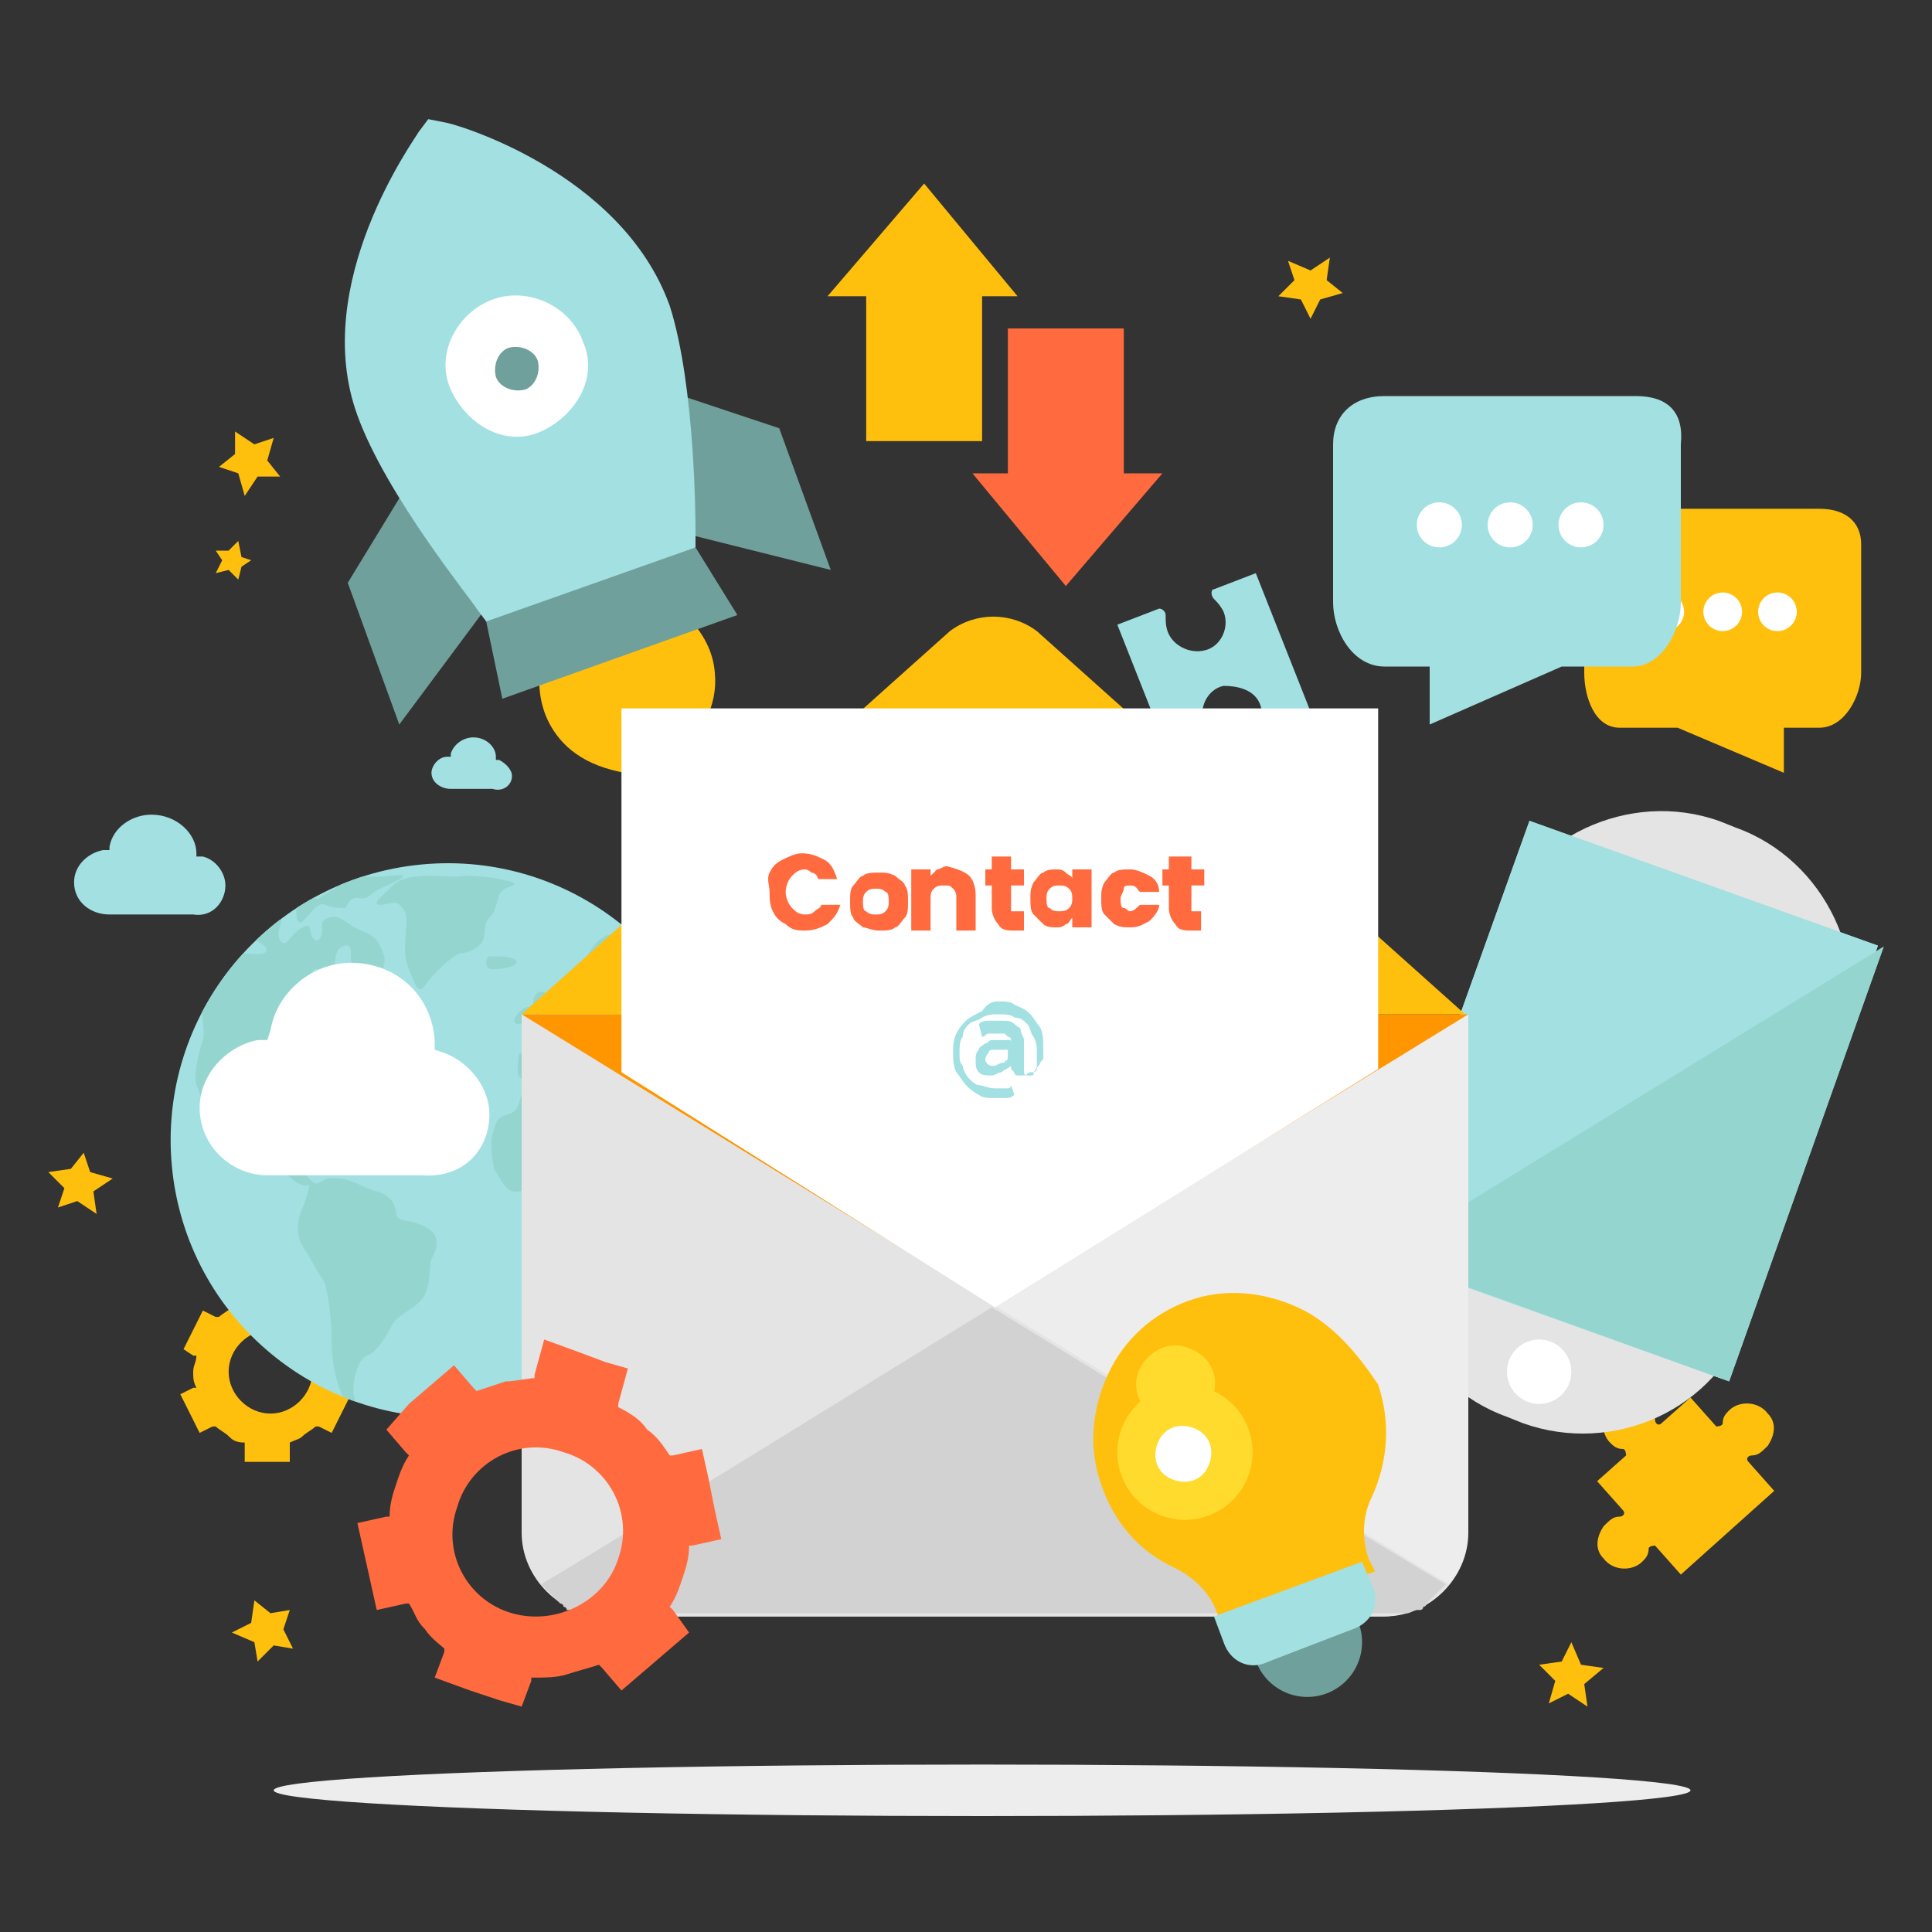
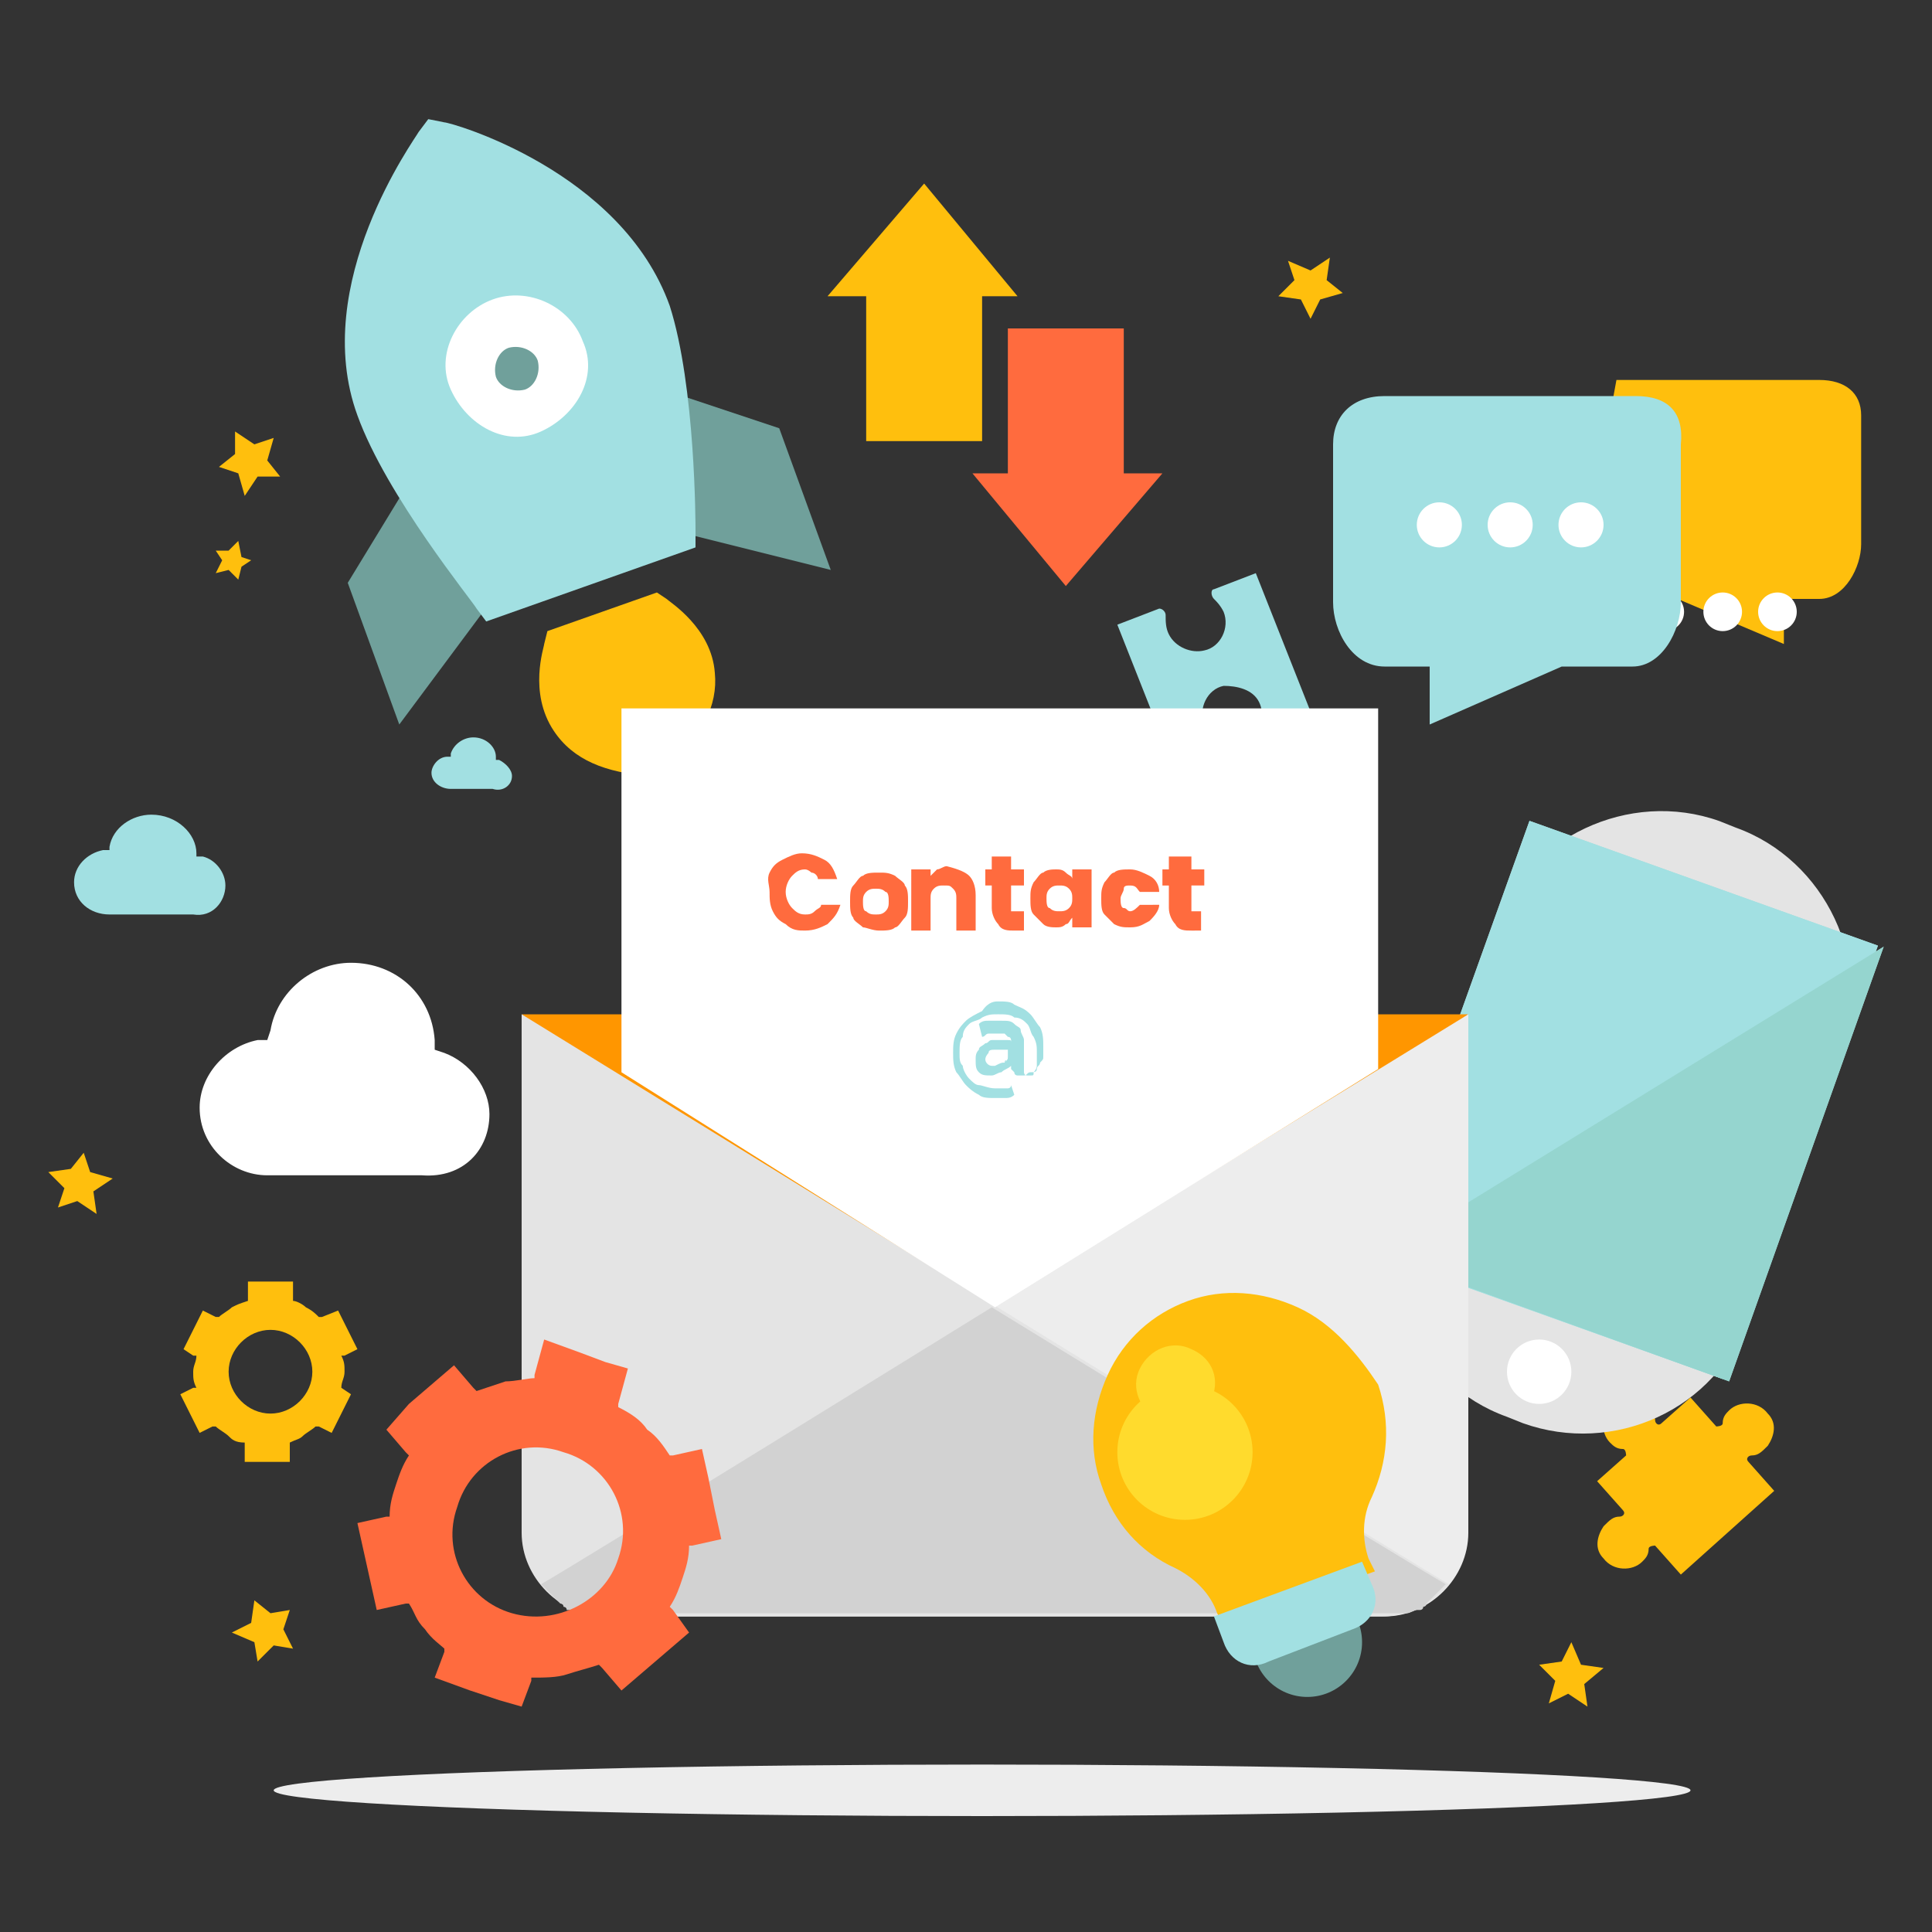
<svg xmlns="http://www.w3.org/2000/svg" xmlns:xlink="http://www.w3.org/1999/xlink" version="1.1" id="Layer_1" x="0px" y="0px" viewBox="0 0 60 60" style="enable-background:new 0 0 60 60;" xml:space="preserve">
  <rect x="0" y="0" width="60" height="60" fill="#333333" stroke="none" />
  <style type="text/css">
	.st0{fill:#EDEDED;}
	.st1{fill:#FFBF0D;}
	.st2{fill:#70A09B;}
	.st3{fill:#A2E0E2;}
	.st4{fill:#FFFFFF;}
	.st5{fill:#E4E4E4;}
	.st6{fill:#AADDD9;}
	.st7{fill:#95D5CF;}
	.st8{clip-path:url(#SVGID_2_);fill:#95D5CF;}
	.st9{fill:#FF9600;}
	.st10{fill:#D2D2D2;}
	.st11{fill:#FF6B3E;}
	.st12{fill:#FFDB2D;}
</style>
  <g>
    <ellipse class="st0" cx="30.5" cy="55.6" rx="22" ry="0.8" />
    <g>
      <path class="st1" d="M20.7,18.6l-0.3-0.2L17,19.6L16.9,20c0,0.1-0.5,1.5,0.3,2.7c0.6,0.9,1.6,1.3,3,1.4l0.3,0l0.2-0.2    c1.1-1,1.6-2,1.5-3C22.1,19.5,20.8,18.7,20.7,18.6z" />
      <polygon class="st2" points="19.7,11.8 20.6,16.4 25.8,17.7 24.2,13.3   " />
-       <polygon class="st2" points="21.6,17 18.2,17.6 15.1,19.3 15.6,21.7 22.9,19.1   " />
      <polygon class="st2" points="13.3,14 10.8,18.1 12.4,22.5 15.6,18.2   " />
      <path class="st3" d="M13.8,3.8l-0.5-0.1L13,4.1c-0.1,0.2-3.4,4.7-1.9,8.8c0.9,2.5,3.6,5.8,3.7,6l0.3,0.4l6.5-2.3l0-0.5    c0-0.2,0-4.5-0.8-7C19.3,5.3,14,3.8,13.8,3.8z" />
      <g>
        <circle class="st2" cx="16" cy="11.4" r="1.5" />
        <path class="st4" d="M15.3,9.3c-1.1,0.4-1.8,1.7-1.3,2.8s1.7,1.8,2.8,1.3s1.8-1.7,1.3-2.8C17.7,9.5,16.4,8.9,15.3,9.3z      M16.3,12.1c-0.4,0.1-0.8-0.1-0.9-0.4c-0.1-0.4,0.1-0.8,0.4-0.9c0.4-0.1,0.8,0.1,0.9,0.4C16.8,11.6,16.6,12,16.3,12.1z" />
      </g>
    </g>
    <path class="st1" d="M10.6,43.1c0-0.2,0.1-0.3,0.1-0.5c0-0.2,0-0.3-0.1-0.5l0.1,0l0.4-0.2l-0.2-0.4l-0.2-0.4l-0.2-0.4L10,40.9   l-0.1,0c-0.1-0.1-0.2-0.2-0.4-0.3c-0.1-0.1-0.3-0.2-0.4-0.2v-0.1v-0.5H8.6H8.1H7.7v0.5v0.1c-0.3,0.1-0.3,0.1-0.5,0.2   c-0.1,0.1-0.3,0.2-0.4,0.3l-0.1,0l-0.4-0.2l-0.2,0.4l-0.2,0.4l-0.2,0.4L6,42.1l0.1,0c0,0.2-0.1,0.3-0.1,0.5c0,0.2,0,0.3,0.1,0.5   l-0.1,0l-0.4,0.2l0.2,0.4l0.2,0.4l0.2,0.4l0.4-0.2l0.1,0c0.1,0.1,0.3,0.2,0.4,0.3c0.1,0.1,0.2,0.2,0.5,0.2v0.1v0.5h0.4h0.5h0.5   v-0.5v-0.1c0.2-0.1,0.3-0.1,0.4-0.2c0.1-0.1,0.3-0.2,0.4-0.3l0.1,0l0.4,0.2l0.2-0.4l0.2-0.4l0.2-0.4L10.6,43.1L10.6,43.1z    M8.4,43.9c-0.7,0-1.3-0.6-1.3-1.3c0-0.7,0.6-1.3,1.3-1.3c0.7,0,1.3,0.6,1.3,1.3C9.7,43.3,9.1,43.9,8.4,43.9z" />
    <path class="st1" d="M55.1,46.3l-0.8-0.9c-0.1-0.1,0-0.2,0.1-0.2c0.2,0,0.3-0.1,0.5-0.3c0.2-0.3,0.3-0.7,0-1   c-0.3-0.4-0.9-0.4-1.2-0.1c-0.1,0.1-0.2,0.2-0.2,0.4c0,0.1-0.2,0.1-0.2,0.1l-0.8-0.9l-0.9,0.8c-0.1,0.1-0.2,0-0.2-0.1   c0-0.2-0.1-0.3-0.3-0.5c-0.3-0.2-0.7-0.3-1,0c-0.4,0.3-0.4,0.9-0.1,1.2c0.1,0.1,0.2,0.2,0.4,0.2c0.1,0,0.1,0.2,0.1,0.2l-0.9,0.8   l0.8,0.9c0.1,0.1,0,0.2-0.1,0.2c-0.2,0-0.3,0.1-0.5,0.3c-0.2,0.3-0.3,0.7,0,1c0.3,0.4,0.9,0.4,1.2,0.1c0.1-0.1,0.2-0.2,0.2-0.4   c0-0.1,0.2-0.1,0.2-0.1l0.8,0.9L55.1,46.3z" />
    <path class="st3" d="M39.1,21.8c0.1,0.2,0.1,0.4,0.1,0.6c0,0.1,0.1,0.2,0.2,0.2l1.3-0.5L39,17.8l-1.3,0.5c-0.1,0-0.1,0.2,0,0.3   c0.1,0.1,0.2,0.2,0.3,0.4c0.2,0.5-0.1,1.1-0.6,1.2c-0.4,0.1-0.9-0.1-1.1-0.5c-0.1-0.2-0.1-0.4-0.1-0.6c0-0.1-0.1-0.2-0.2-0.2   l-1.3,0.5l1.7,4.3l1.3-0.5c0.1,0,0.1-0.2,0-0.3c-0.1-0.1-0.2-0.2-0.3-0.4c-0.2-0.5,0.1-1.1,0.6-1.2C38.4,21.3,38.9,21.4,39.1,21.8z   " />
    <g>
      <g>
        <path class="st5" d="M47.3,44.2l-0.5-0.2c-2.8-1-4.3-4.2-3.3-7l2.9-8.2c1-2.8,4.2-4.3,7-3.3l0.5,0.2c2.8,1,4.3,4.2,3.3,7     l-2.9,8.2C53.3,43.8,50.1,45.2,47.3,44.2z" />
      </g>
      <g>
        <g>
          <g>
            <rect x="43.4" y="28.4" transform="matrix(0.337 -0.941 0.941 0.337 1.33 70.217)" class="st6" width="14.3" height="11.5" />
          </g>
          <polyline class="st6" points="42.9,39 53.7,42.9 58.5,29.4     " />
        </g>
        <g>
          <g>
            <rect x="43.4" y="28.4" transform="matrix(0.337 -0.941 0.941 0.337 1.33 70.217)" class="st3" width="14.3" height="11.5" />
          </g>
          <polyline class="st7" points="42.9,39 53.7,42.9 58.5,29.4     " />
        </g>
      </g>
      <circle class="st4" cx="47.8" cy="42.6" r="1" />
    </g>
    <g>
-       <path class="st1" d="M49.2,16.9v4c0,0.7,0.3,1.7,1.1,1.7h1.8l3.3,1.4v-1.4h1.1c0.8,0,1.3-1,1.3-1.7v-4c0-0.7-0.5-1.1-1.3-1.1h-6.3    C49.5,15.7,49.2,16.2,49.2,16.9z" />
+       <path class="st1" d="M49.2,16.9c0,0.7,0.3,1.7,1.1,1.7h1.8l3.3,1.4v-1.4h1.1c0.8,0,1.3-1,1.3-1.7v-4c0-0.7-0.5-1.1-1.3-1.1h-6.3    C49.5,15.7,49.2,16.2,49.2,16.9z" />
      <circle class="st4" cx="55.2" cy="19" r="0.6" />
      <circle class="st4" cx="53.5" cy="19" r="0.6" />
      <circle class="st4" cx="51.7" cy="19" r="0.6" />
    </g>
    <g>
      <path class="st3" d="M50.8,12.3h-7.8c-1,0-1.6,0.6-1.6,1.5v4.9c0,0.9,0.6,2,1.6,2h1.4v1.8l4.1-1.8h2.2c0.9,0,1.5-1.1,1.5-2v-4.9    C52.3,12.8,51.8,12.3,50.8,12.3z" />
      <circle class="st4" cx="44.7" cy="16.3" r="0.7" />
      <circle class="st4" cx="46.9" cy="16.3" r="0.7" />
      <circle class="st4" cx="49.1" cy="16.3" r="0.7" />
    </g>
    <g>
      <defs>
-         <ellipse id="SVGID_1_" transform="matrix(0.996 -9.450876e-02 9.450876e-02 0.996 -3.286 1.468)" cx="13.9" cy="35.4" rx="8.6" ry="8.6" />
-       </defs>
+         </defs>
      <use xlink:href="#SVGID_1_" style="overflow:visible;fill:#A2E0E2;" />
      <clipPath id="SVGID_2_">
        <use xlink:href="#SVGID_1_" style="overflow:visible;" />
      </clipPath>
      <path class="st8" d="M6.3,30.9c-0.1,0.7,0.1,1.1,0,1.4c-0.1,0.3-0.3,1-0.2,1.4C6.3,34.1,6.5,35,6.7,35c0.2,0-0.1-1,0-0.7    C7,34.7,7,35.2,7.3,35.5c0.3,0.3,0.8,0.3,1.2,0.6c0.4,0.3,0.7,0.8,1.1,0.7c0,0,0,0.2-0.2,0.7c-0.2,0.4-0.2,0.9,0,1.2    c0.2,0.3,0.4,0.7,0.6,1c0.2,0.2,0.3,1.4,0.3,2c0,0.6,0.2,1.9,0.8,2.2c0.6,0.3,0-0.1-0.1-0.5c-0.1-0.4,0.1-1.2,0.4-1.3    c0.3-0.1,0.6-0.6,0.8-1c0.2-0.3,0.8-0.5,1-0.9c0.2-0.4,0.1-0.9,0.2-1.1c0.1-0.2,0.4-0.7-0.2-1c-0.6-0.3-0.8-0.1-0.9-0.4    c0-0.3-0.2-0.6-0.6-0.7c-0.4-0.1-0.8-0.4-1.2-0.4c-0.5-0.1-0.6,0.3-0.8,0.1c-0.2-0.2-0.4-0.4-0.5-0.6c-0.1-0.2-0.4-0.1-0.4-0.2    c0-0.1,0.4-0.6,0-0.4c-0.4,0.1-0.8,0.1-0.8-0.3c0-0.4,0.6-0.5,0.8-0.6c0.2,0,0.4,0.2,0.7,0.4c0.3,0.2,0-0.2,0.2-0.5    c0.1-0.3,0.7-0.3,0.8-0.7c0.1-0.4,0-0.8,0.4-0.8c0.4,0,0.9,0,1-0.2c0-0.2-0.5,0.1-0.5-0.2c0-0.3,0.5-0.6,0.6-0.4    c0.1,0.3,0.5,0.3,0.6,0.2c0-0.1,0-0.3-0.2-0.7c-0.2-0.4-0.3-0.3-0.5-0.8c-0.1-0.5-0.4,0-0.6-0.2c-0.2-0.2-0.5-0.8-0.6-0.3    c0,0.4,0,0.7-0.3,1c-0.2,0.3-0.3,0.1-0.5-0.1c-0.2-0.2-0.6-0.4-0.5-0.6c0.1-0.2,0.3-0.7,0.5-0.6c0.2,0.1,0.6,0.1,0.5-0.1    c0-0.2,0-0.3,0.1-0.5c0.1-0.1,0.4-0.3,0.4,0.1c0,0.4,0,0.6,0.3,0.6c0.3,0,0.7,0.1,0.7-0.1c0-0.2,0.1-0.2,0-0.5    C11.7,29,11.4,29,11,28.8c-0.3-0.2-0.5-0.4-0.8-0.3C10,28.6,10,28.6,10,28.9c0,0.3-0.2,0.4-0.3,0.2c-0.1-0.1,0-0.5-0.3-0.3    c-0.4,0.2-0.5,0.7-0.7,0.4c-0.2-0.3,0.3-0.8-0.2-0.6c-0.5,0.2-0.9,0.5-0.6,0.6c0.3,0.1,0.5,0.3,0.3,0.4c-0.3,0.1-0.8-0.1-1,0.1    C6.9,29.9,6.3,30.9,6.3,30.9z" />
      <path class="st8" d="M9.2,28.3c0,0.3,0.1,0.5,0.3,0.2c0.2-0.2,0.4-0.5,0.6-0.4c0.2,0.1,0.5,0.1,0.6,0.1c0.1,0,0.1-0.4,0.5-0.3    c0.3,0,0.2-0.1,0.6-0.3c0.4-0.2,1.2-0.5,0.3-0.4c-0.8,0.1-0.9-0.1-1.4,0.2c-0.6,0.4-0.7,0.4-0.8,0.5c-0.1,0.1-0.3-0.3-0.5,0    C9.2,28.1,9.2,28,9.2,28.3z" />
      <path class="st8" d="M12.2,27.5c-0.3,0.3-0.7,0.6-0.4,0.6c0.3,0,0.5-0.2,0.7,0.1c0.2,0.2,0.1,0.6,0.1,0.8c0,0.2-0.1,0.6,0.1,1.1    c0.2,0.5,0.3,0.8,0.5,0.5c0.2-0.3,0.8-0.9,1.1-1c0.3,0,0.6-0.2,0.7-0.4c0.1-0.2,0-0.5,0.2-0.7c0.2-0.2,0.2-0.4,0.3-0.7    c0.1-0.3,0.7-0.3,0.4-0.4c-0.3-0.1-0.8-0.2-1.5-0.2C14,27.3,12.7,27,12.2,27.5z" />
-       <path class="st8" d="M9.5,35.1c-0.2,0.3-0.1,0.3,0.1,0.3c0.2,0-0.1,0.3,0.1,0.4c0.2,0,0.6,0.1,0.8,0c0.1-0.1-0.2-0.1-0.4-0.3    C9.8,35.3,9.6,34.9,9.5,35.1z" />
      <path class="st8" d="M21.3,39.1c-0.3,0.1-0.1,0.3-0.4,0.5c-0.2,0.1-0.1,0.2-0.2,0.5c-0.1,0.3,0,0.5,0.2,0.3    C21.1,40.1,21.6,38.9,21.3,39.1z" />
      <path class="st8" d="M22.7,34.9c-0.1-0.4-0.6-4.2-0.6-4.2s-1.4-0.9-1.7-0.7c-0.2,0.2-0.7,0.2-0.6,0c0-0.2,0.4-0.1-0.2-0.5    c-0.5-0.4-0.6-0.7-1.1-0.2c-0.4,0.5-0.5,0.9-0.8,1c-0.2,0.1-0.4,0.5-0.2,0.6c0.3,0.1,0.3,0,0.5,0.2c0.2,0.2,0.5,0.1,0.6,0    c0-0.1,0.1-0.5,0.1-0.7c0-0.1,0.3-0.6,0.2-0.2c0,0.4,0.3,0.4,0.1,0.7c-0.2,0.3-0.1,0.5-0.6,0.5c-0.5,0-0.5-0.2-0.8-0.1    c-0.3,0.1-0.2,0.2-0.3,0.4c-0.1,0.1-0.6,0.4-0.6,0.4s-0.4-0.1-0.2,0.1c0.2,0.3,0.4,0.6,0.2,0.6c-0.2,0-0.6-0.2-0.6,0    c0,0.3-0.1,0.6,0.1,0.7c0.1,0.1,0.2,0.2,0.4,0.1c-0.1,0-0.2,0.1-0.3,0.2c-0.2,0.2-0.1,0.7-0.5,0.8c-0.4,0.1-0.4,0.3-0.5,0.6    c-0.1,0.3,0,1.1,0.1,1.2c0.1,0.1,0.3,0.7,0.7,0.6c0.4,0,0.9-0.1,1,0c0.1,0.1,0.4-0.1,0.5,0.4c0.1,0.6,0.2,0.6,0.3,0.9    c0.1,0.3,0,0.9,0,1.3c0,0.4,0.4,1,0.4,1.3c0,0.3,0.4,0.5,0.6,0.3c0.2-0.1,0.6-0.4,0.8-0.8c0.2-0.4,0.2-0.6,0.4-1.1    c0.3-0.5,0.2-0.9,0.3-1.3c0.1-0.4,0.4-0.7,0.8-1.1c0.4-0.4,0.3-0.7,0-0.7c-0.3,0-0.6-0.3-0.7-0.7c-0.2-0.4-0.4-1.4-0.2-1.1    c0.1,0.3,0.4,1.2,0.7,1.3c0.3,0.1,0.8-0.2,1-0.4c0.1-0.1,0.1-0.6-0.2-0.7c-0.3-0.2-0.1-0.3,0.2-0.1C22.4,35.2,22.8,35.4,22.7,34.9    z M20.1,33.9c0,0.2,0.1,0.5-0.5,0.4c-0.5-0.1-0.5-0.4-0.8-0.2c-0.2,0.2-0.5,0.4-0.8,0.1c-0.3-0.3-0.3-0.4-0.4-0.5    c-0.1,0-0.5-0.1-0.9,0c0,0,0.1,0,0.1-0.1c0.2-0.2,0.2-0.3,0.5-0.5c0.3-0.2,0.5-0.5,0.7-0.2c0.2,0.2,0.6,0.3,0.5,0.5    c-0.1,0.2,0,0.4,0.1,0.2c0.2-0.1,0.4-0.2,0.2-0.4c-0.2-0.2-0.3-0.7-0.1-0.4c0.2,0.3,0.3,0.5,0.5,0.7c0.1,0.2,0.3,0.3,0.3,0.2    c0-0.1,0-0.4,0-0.4c0.1,0,0,0.4,0.2,0.4C20,33.7,20.2,33.7,20.1,33.9z M20.7,33.1c-0.2-0.1-0.5,0-0.9,0.1    c-0.4,0.1-0.1-0.3,0.1-0.5c0.2-0.2,0.1,0.1,0.4,0.1C20.7,32.8,20.9,33.2,20.7,33.1z M21.6,33.8c-0.1,0.1-0.2-0.3-0.3-0.5    c-0.1-0.2-0.1-0.5,0.1-0.7c0.3-0.2,0.1,0.3,0.1,0.6C21.6,33.5,21.6,33.7,21.6,33.8z" />
      <path class="st8" d="M16.8,30.8c-0.2,0-0.3,0.3-0.2,0.5c0.1,0.1-0.1-0.1-0.3,0c-0.2,0.1-0.5,0.5-0.2,0.5c0.3,0,0.2-0.2,0.5-0.1    c0.2,0.1,0.5,0.1,0.5-0.2C17.1,31.3,17.1,30.8,16.8,30.8z" />
      <path class="st8" d="M15.2,29.7c-0.1,0-0.2,0.4,0.1,0.4c0.3,0,0.9-0.1,0.7-0.3C15.8,29.7,15.6,29.7,15.2,29.7z" />
    </g>
    <g>
      <g>
        <polygon class="st9" points="30.6,42.6 45.6,31.5 16.2,31.5    " />
        <path class="st0" d="M16.8,49.2c0,0,1.2,1,2.1,1H43c1.4,0,2.6-1.2,2.6-2.6V31.5L16.8,49.2z" />
        <path class="st5" d="M45,49.2c-0.5,0.6-1.2,1-2.1,1H18.8c-1.4,0-2.6-1.2-2.6-2.6V31.5C16.2,31.5,43.3,48.2,45,49.2z" />
        <path class="st10" d="M16.8,49.2L16.8,49.2c0,0,0.1,0.1,0.1,0.1c0,0,0,0,0,0c0,0,0.1,0.1,0.1,0.1c0,0,0,0,0,0     c0,0,0.1,0.1,0.1,0.1c0,0,0,0,0,0c0.1,0.1,0.2,0.2,0.3,0.3c0,0,0,0,0,0c0,0,0.1,0,0.1,0.1c0,0,0,0,0,0c0,0,0.1,0,0.1,0.1     c0,0,0,0,0,0c0,0,0.1,0,0.1,0c0,0,0,0,0,0c0.1,0,0.2,0.1,0.3,0.1c0,0,0,0,0,0c0,0,0.1,0,0.1,0c0,0,0,0,0,0c0,0,0.1,0,0.1,0     c0,0,0,0,0.1,0c0,0,0.1,0,0.1,0c0,0,0,0,0.1,0c0,0,0.1,0,0.1,0c0,0,0,0,0,0c0,0,0.1,0,0.1,0H43c0,0,0.1,0,0.1,0c0,0,0,0,0,0     c0,0,0.1,0,0.1,0c0,0,0,0,0.1,0c0,0,0.1,0,0.1,0c0,0,0,0,0.1,0c0,0,0.1,0,0.1,0c0,0,0,0,0,0c0,0,0.1,0,0.1,0c0,0,0,0,0,0     c0.1,0,0.2-0.1,0.3-0.1c0,0,0,0,0,0c0,0,0.1,0,0.1,0c0,0,0,0,0,0c0,0,0.1,0,0.1-0.1c0,0,0,0,0,0c0,0,0.1,0,0.1-0.1c0,0,0,0,0,0     c0.1-0.1,0.2-0.2,0.3-0.3c0,0,0,0,0,0c0,0,0.1-0.1,0.1-0.1c0,0,0,0,0,0c0,0,0.1-0.1,0.1-0.1c0,0,0,0,0,0c0,0,0.1-0.1,0.1-0.1l0,0     c-0.9-0.5-14.1-8.6-14.1-8.6S17.7,48.7,16.8,49.2z" />
-         <path class="st1" d="M16.2,31.5l13.3-11.9c0.8-0.6,1.9-0.6,2.7,0l13.3,11.9H16.2z" />
      </g>
      <polygon class="st4" points="30.9,40.6 42.8,33.2 42.8,22 19.3,22 19.3,33.3   " />
    </g>
    <g>
      <polygon class="st1" points="31.6,9.2 28.7,5.7 25.7,9.2 26.9,9.2 26.9,13.7 30.5,13.7 30.5,9.2   " />
      <polygon class="st11" points="34.9,14.7 34.9,10.2 31.3,10.2 31.3,14.7 30.2,14.7 33.1,18.2 36.1,14.7   " />
    </g>
    <g>
      <circle class="st2" cx="40.6" cy="51" r="1.7" />
      <path class="st1" d="M40.3,40.6c-1.1-0.5-2.3-0.6-3.4-0.2c0,0,0,0,0,0c-1.1,0.4-2,1.2-2.5,2.3c-0.5,1.1-0.6,2.3-0.2,3.4    c0.4,1.2,1.2,2.1,2.3,2.6c0.6,0.3,1.1,0.8,1.3,1.4l0.2,0.4l4.7-1.7l-0.2-0.4c-0.2-0.6-0.2-1.3,0.1-1.9c0.5-1.1,0.6-2.3,0.2-3.5    C42.2,42.1,41.4,41.1,40.3,40.6z" />
      <path class="st3" d="M37.7,50.2L38,51c0.2,0.6,0.8,0.9,1.4,0.6l2.6-1c0.6-0.2,0.9-0.8,0.6-1.4l-0.3-0.7L37.7,50.2z" />
      <path class="st12" d="M37.6,43.5c-0.3,0.6-1,0.9-1.6,0.6c-0.6-0.3-0.9-1-0.6-1.6c0.3-0.6,1-0.9,1.6-0.6    C37.7,42.2,37.9,42.9,37.6,43.5z" />
      <circle class="st12" cx="36.8" cy="45.1" r="2.1" />
-       <path class="st4" d="M36.9,44.3c0.5,0.1,0.8,0.5,0.7,1c-0.1,0.5-0.5,0.8-1,0.7c-0.5-0.1-0.8-0.5-0.7-1S36.4,44.2,36.9,44.3z" />
    </g>
    <path class="st11" d="M20.8,49.9c0.2-0.3,0.3-0.6,0.4-0.9c0.1-0.3,0.2-0.6,0.2-1l0.1,0l0.9-0.2l-0.2-0.9L22,45.9L21.8,45l-0.9,0.2   l-0.1,0c-0.2-0.3-0.4-0.6-0.7-0.8c-0.2-0.3-0.5-0.5-0.9-0.7l0-0.1l0.3-1.1l-0.7-0.2L18,42l-1.1-0.4l-0.3,1.1l0,0.1   c-0.2,0-0.6,0.1-0.9,0.1c-0.3,0.1-0.6,0.2-0.9,0.3l-0.1-0.1l-0.6-0.7l-0.7,0.6l-0.7,0.6L12,44.4l0.6,0.7l0.1,0.1   c-0.2,0.3-0.3,0.6-0.4,0.9c-0.1,0.3-0.2,0.6-0.2,1l-0.1,0l-0.9,0.2l0.2,0.9l0.2,0.9l0.2,0.9l0.9-0.2l0.1,0c0.2,0.3,0.2,0.5,0.5,0.8   c0.2,0.3,0.5,0.5,0.6,0.6l0,0.1l-0.3,0.8l1.1,0.4l0.9,0.3l0.7,0.2l0.3-0.8l0-0.1c0.4,0,0.8,0,1.1-0.1c0.3-0.1,0.7-0.2,1-0.3   l0.1,0.1l0.6,0.7l0.7-0.6l0.7-0.6l0.7-0.6L20.9,50L20.8,49.9z M15.9,50.1c-1.4-0.4-2.2-1.9-1.7-3.3c0.4-1.4,1.9-2.2,3.3-1.7   c1.4,0.4,2.2,1.9,1.7,3.3C18.8,49.7,17.3,50.5,15.9,50.1z" />
    <path class="st4" d="M15.2,34.6c0-0.8-0.6-1.6-1.4-1.9l-0.3-0.1l0-0.3c-0.1-1.4-1.2-2.4-2.6-2.4c-1.2,0-2.3,0.9-2.5,2.1l-0.1,0.3   l-0.3,0c-1,0.2-1.8,1.1-1.8,2.1c0,1.2,1,2.1,2.1,2.1h4.8C14.4,36.6,15.2,35.7,15.2,34.6z" />
    <path class="st3" d="M7,27.5c0-0.4-0.3-0.8-0.7-0.9l-0.2,0l0-0.1c0-0.6-0.6-1.2-1.4-1.2c-0.6,0-1.2,0.4-1.3,1l0,0.1l-0.2,0   c-0.5,0.1-0.9,0.5-0.9,1c0,0.6,0.5,1,1.1,1H6C6.6,28.5,7,28,7,27.5z" />
    <path class="st3" d="M15.9,24.1c0-0.2-0.2-0.4-0.4-0.5l-0.1,0l0-0.1c0-0.3-0.3-0.6-0.7-0.6c-0.3,0-0.6,0.2-0.7,0.5l0,0.1l-0.1,0   c-0.3,0-0.5,0.3-0.5,0.5c0,0.3,0.3,0.5,0.6,0.5h1.3C15.6,24.6,15.9,24.4,15.9,24.1z" />
    <g>
      <path class="st3" d="M31,31.1c0.2,0,0.4,0,0.5,0.1c0.2,0.1,0.3,0.1,0.5,0.3c0.1,0.1,0.2,0.3,0.3,0.4c0.1,0.2,0.1,0.4,0.1,0.6    c0,0,0,0.1,0,0.1c0,0.1,0,0.1,0,0.2c0,0.1,0,0.1-0.1,0.2c0,0.1-0.1,0.1-0.1,0.2c0,0.1-0.1,0.1-0.2,0.1c-0.1,0-0.1,0.1-0.2,0.1    c-0.1,0-0.1,0-0.2,0c0,0-0.1,0-0.1-0.1c0,0-0.1-0.1-0.1-0.1c0,0,0-0.1,0-0.1c-0.1,0.1-0.2,0.1-0.3,0.2c-0.1,0-0.2,0.1-0.3,0.1    c-0.2,0-0.3,0-0.4-0.1c-0.1-0.1-0.1-0.2-0.1-0.4c0-0.1,0-0.2,0.1-0.3c0-0.1,0.1-0.1,0.2-0.2c0.1,0,0.1-0.1,0.2-0.1    c0.1,0,0.2,0,0.3,0c0.1,0,0.2,0,0.2,0c0.1,0,0.1,0,0.1,0.1c0-0.1,0-0.1,0-0.1c0,0,0-0.1-0.1-0.1c0,0-0.1-0.1-0.1-0.1    c-0.1,0-0.1,0-0.2,0c-0.1,0-0.2,0-0.3,0c-0.1,0-0.1,0.1-0.2,0.1l-0.1-0.4c0.1-0.1,0.2-0.1,0.3-0.1c0.1,0,0.2,0,0.4,0    c0.2,0,0.3,0,0.4,0.1c0.1,0.1,0.2,0.1,0.2,0.2c0,0.1,0.1,0.2,0.1,0.3c0,0.1,0,0.2,0,0.3v0.3c0,0.1,0,0.1,0,0.2c0,0.1,0,0.1,0,0.2    c0,0,0,0.1,0.1,0.1c0,0,0.1,0,0.1,0c0.1,0,0.1,0,0.1-0.1c0,0,0.1-0.1,0.1-0.2c0-0.1,0-0.1,0-0.2c0-0.1,0-0.1,0-0.2    c0-0.2,0-0.3-0.1-0.5c-0.1-0.1-0.1-0.3-0.2-0.4c-0.1-0.1-0.2-0.2-0.4-0.2c-0.1-0.1-0.3-0.1-0.5-0.1c-0.2,0-0.3,0-0.5,0.1    c-0.1,0.1-0.3,0.1-0.4,0.2c-0.1,0.1-0.2,0.2-0.2,0.4c-0.1,0.1-0.1,0.3-0.1,0.5c0,0.2,0,0.3,0.1,0.4c0,0.1,0.1,0.3,0.2,0.4    c0.1,0.1,0.2,0.2,0.3,0.2s0.3,0.1,0.5,0.1c0.1,0,0.1,0,0.2,0c0.1,0,0.1,0,0.1,0c0,0,0.1,0,0.1,0c0,0,0.1,0,0.1-0.1l0.1,0.3    c-0.1,0.1-0.2,0.1-0.3,0.1c-0.1,0-0.2,0-0.3,0c-0.2,0-0.4,0-0.5-0.1c-0.2-0.1-0.3-0.2-0.4-0.3c-0.1-0.1-0.2-0.3-0.3-0.4    c-0.1-0.2-0.1-0.4-0.1-0.6c0-0.2,0-0.4,0.1-0.6c0.1-0.2,0.2-0.3,0.3-0.4c0.1-0.1,0.3-0.2,0.5-0.3C30.7,31.1,30.9,31.1,31,31.1z     M31.2,33C31.2,32.9,31.3,32.9,31.2,33c0.1-0.1,0.1-0.1,0.1-0.2v-0.2c0,0-0.1,0-0.2,0c-0.1,0-0.1,0-0.2,0c-0.1,0-0.2,0-0.2,0.1    c0,0-0.1,0.1-0.1,0.2c0,0.1,0.1,0.2,0.2,0.2c0,0,0.1,0,0.1,0C31.1,33,31.1,33,31.2,33z" />
    </g>
    <polygon class="st1" points="49.8,51.8 49.2,52.3 49.3,53 48.7,52.6 48.1,52.9 48.3,52.2 47.8,51.7 48.5,51.6 48.8,51 49.1,51.7     " />
    <polygon class="st1" points="41.3,8 41.2,8.7 41.7,9.1 41,9.3 40.7,9.9 40.4,9.3 39.7,9.2 40.2,8.7 40,8.1 40.7,8.4  " />
    <polygon class="st1" points="7.9,49.7 8.4,50.1 9,50 8.8,50.6 9.1,51.2 8.5,51.1 8,51.6 7.9,51 7.2,50.7 7.8,50.4  " />
    <polygon class="st1" points="2.6,35.8 2.8,36.4 3.5,36.6 2.9,37 3,37.7 2.4,37.3 1.8,37.5 2,36.9 1.5,36.4 2.2,36.3  " />
    <polygon class="st1" points="7.3,13.4 7.9,13.8 8.5,13.6 8.3,14.3 8.7,14.8 8,14.8 7.6,15.4 7.4,14.7 6.8,14.5 7.3,14.1  " />
    <polygon class="st1" points="6.7,17.1 7.1,17.1 7.4,16.8 7.5,17.3 7.8,17.4 7.5,17.6 7.4,18 7.1,17.7 6.7,17.8 6.9,17.4  " />
  </g>
  <g>
    <path class="st11" d="M23.9,27.1c0.1-0.2,0.2-0.3,0.4-0.4c0.2-0.1,0.4-0.2,0.6-0.2c0.3,0,0.5,0.1,0.7,0.2c0.2,0.1,0.3,0.3,0.4,0.6   h-0.6c0-0.1-0.1-0.2-0.2-0.2C25.2,27.1,25.1,27,25,27c-0.2,0-0.3,0.1-0.4,0.2c-0.1,0.1-0.2,0.3-0.2,0.5c0,0.2,0.1,0.4,0.2,0.5   c0.1,0.1,0.2,0.2,0.4,0.2c0.1,0,0.2,0,0.3-0.1c0.1-0.1,0.2-0.1,0.2-0.2h0.6c-0.1,0.3-0.2,0.4-0.4,0.6c-0.2,0.1-0.4,0.2-0.7,0.2   c-0.2,0-0.4,0-0.6-0.2c-0.2-0.1-0.3-0.2-0.4-0.4c-0.1-0.2-0.1-0.4-0.1-0.6S23.8,27.3,23.9,27.1z" />
    <path class="st11" d="M26.8,28.8c-0.1-0.1-0.3-0.2-0.3-0.3c-0.1-0.1-0.1-0.3-0.1-0.5c0-0.2,0-0.4,0.1-0.5c0.1-0.1,0.2-0.3,0.3-0.3   c0.1-0.1,0.3-0.1,0.5-0.1c0.2,0,0.3,0,0.5,0.1c0.1,0.1,0.3,0.2,0.3,0.3c0.1,0.1,0.1,0.3,0.1,0.5c0,0.2,0,0.4-0.1,0.5   c-0.1,0.1-0.2,0.3-0.3,0.3c-0.1,0.1-0.3,0.1-0.5,0.1C27.1,28.9,26.9,28.8,26.8,28.8z M27.5,28.3c0.1-0.1,0.1-0.2,0.1-0.3   c0-0.1,0-0.3-0.1-0.3c-0.1-0.1-0.2-0.1-0.3-0.1c-0.1,0-0.2,0-0.3,0.1c-0.1,0.1-0.1,0.2-0.1,0.3c0,0.1,0,0.3,0.1,0.3   c0.1,0.1,0.2,0.1,0.3,0.1C27.3,28.4,27.4,28.4,27.5,28.3z" />
    <path class="st11" d="M30.1,27.2c0.1,0.1,0.2,0.3,0.2,0.6v1.1h-0.6v-1c0-0.1,0-0.2-0.1-0.3c-0.1-0.1-0.1-0.1-0.3-0.1   c-0.1,0-0.2,0-0.3,0.1c-0.1,0.1-0.1,0.2-0.1,0.3v1h-0.6V27h0.6v0.2c0.1-0.1,0.1-0.1,0.2-0.2c0.1,0,0.2-0.1,0.3-0.1   C29.8,27,30,27.1,30.1,27.2z" />
    <path class="st11" d="M31.8,28.4v0.5h-0.3c-0.2,0-0.4,0-0.5-0.2c-0.1-0.1-0.2-0.3-0.2-0.5v-0.7h-0.2V27h0.2v-0.4h0.6V27h0.4v0.5   h-0.4v0.7c0,0.1,0,0.1,0,0.1s0.1,0,0.1,0H31.8z" />
    <path class="st11" d="M32.1,27.4c0.1-0.1,0.2-0.3,0.3-0.3c0.1-0.1,0.3-0.1,0.4-0.1c0.1,0,0.2,0,0.3,0.1c0.1,0.1,0.2,0.1,0.2,0.2V27   h0.6v1.8h-0.6v-0.3c-0.1,0.1-0.1,0.2-0.2,0.2c-0.1,0.1-0.2,0.1-0.3,0.1c-0.1,0-0.3,0-0.4-0.1c-0.1-0.1-0.2-0.2-0.3-0.3   C32,28.3,32,28.1,32,27.9C32,27.7,32,27.6,32.1,27.4z M33.2,27.6c-0.1-0.1-0.2-0.1-0.3-0.1s-0.2,0-0.3,0.1   c-0.1,0.1-0.1,0.2-0.1,0.3c0,0.1,0,0.3,0.1,0.3c0.1,0.1,0.2,0.1,0.3,0.1s0.2,0,0.3-0.1c0.1-0.1,0.1-0.2,0.1-0.3   C33.3,27.8,33.3,27.7,33.2,27.6z" />
    <path class="st11" d="M34.3,27.4c0.1-0.1,0.2-0.3,0.3-0.3c0.1-0.1,0.3-0.1,0.5-0.1c0.2,0,0.4,0.1,0.6,0.2c0.2,0.1,0.3,0.3,0.3,0.5   h-0.6c-0.1-0.1-0.1-0.2-0.3-0.2c-0.1,0-0.2,0-0.2,0.1s-0.1,0.2-0.1,0.3c0,0.1,0,0.3,0.1,0.3s0.1,0.1,0.2,0.1c0.1,0,0.2-0.1,0.3-0.2   H36c0,0.2-0.2,0.4-0.3,0.5c-0.2,0.1-0.3,0.2-0.6,0.2c-0.2,0-0.3,0-0.5-0.1c-0.1-0.1-0.2-0.2-0.3-0.3c-0.1-0.1-0.1-0.3-0.1-0.5   C34.2,27.7,34.2,27.6,34.3,27.4z" />
    <path class="st11" d="M37.3,28.4v0.5H37c-0.2,0-0.4,0-0.5-0.2c-0.1-0.1-0.2-0.3-0.2-0.5v-0.7h-0.2V27h0.2v-0.4H37V27h0.4v0.5H37   v0.7c0,0.1,0,0.1,0,0.1s0.1,0,0.1,0H37.3z" />
  </g>
</svg>